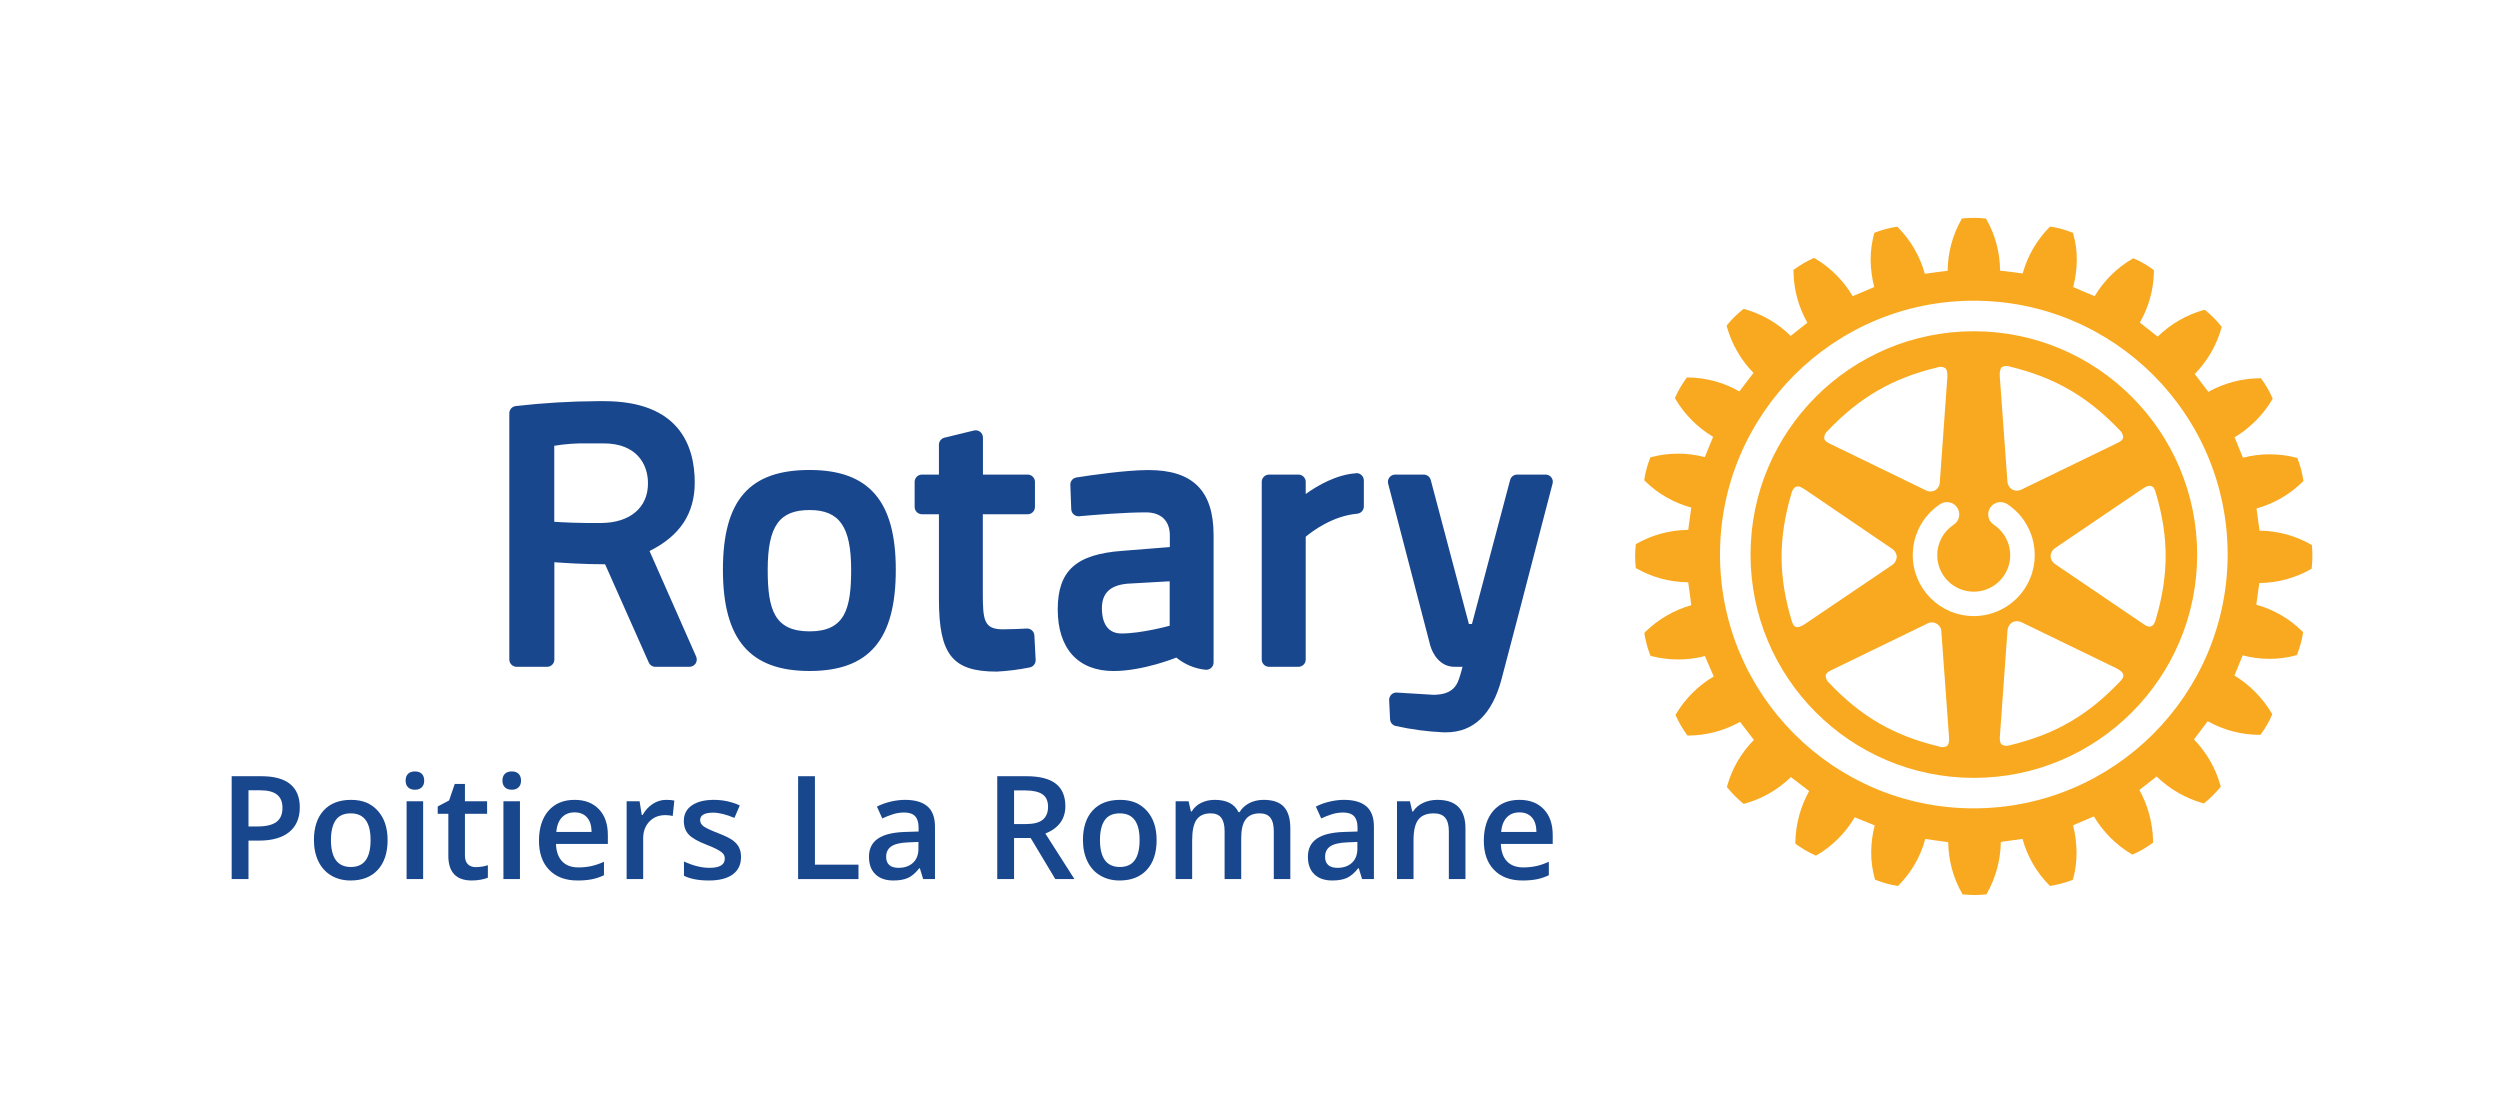
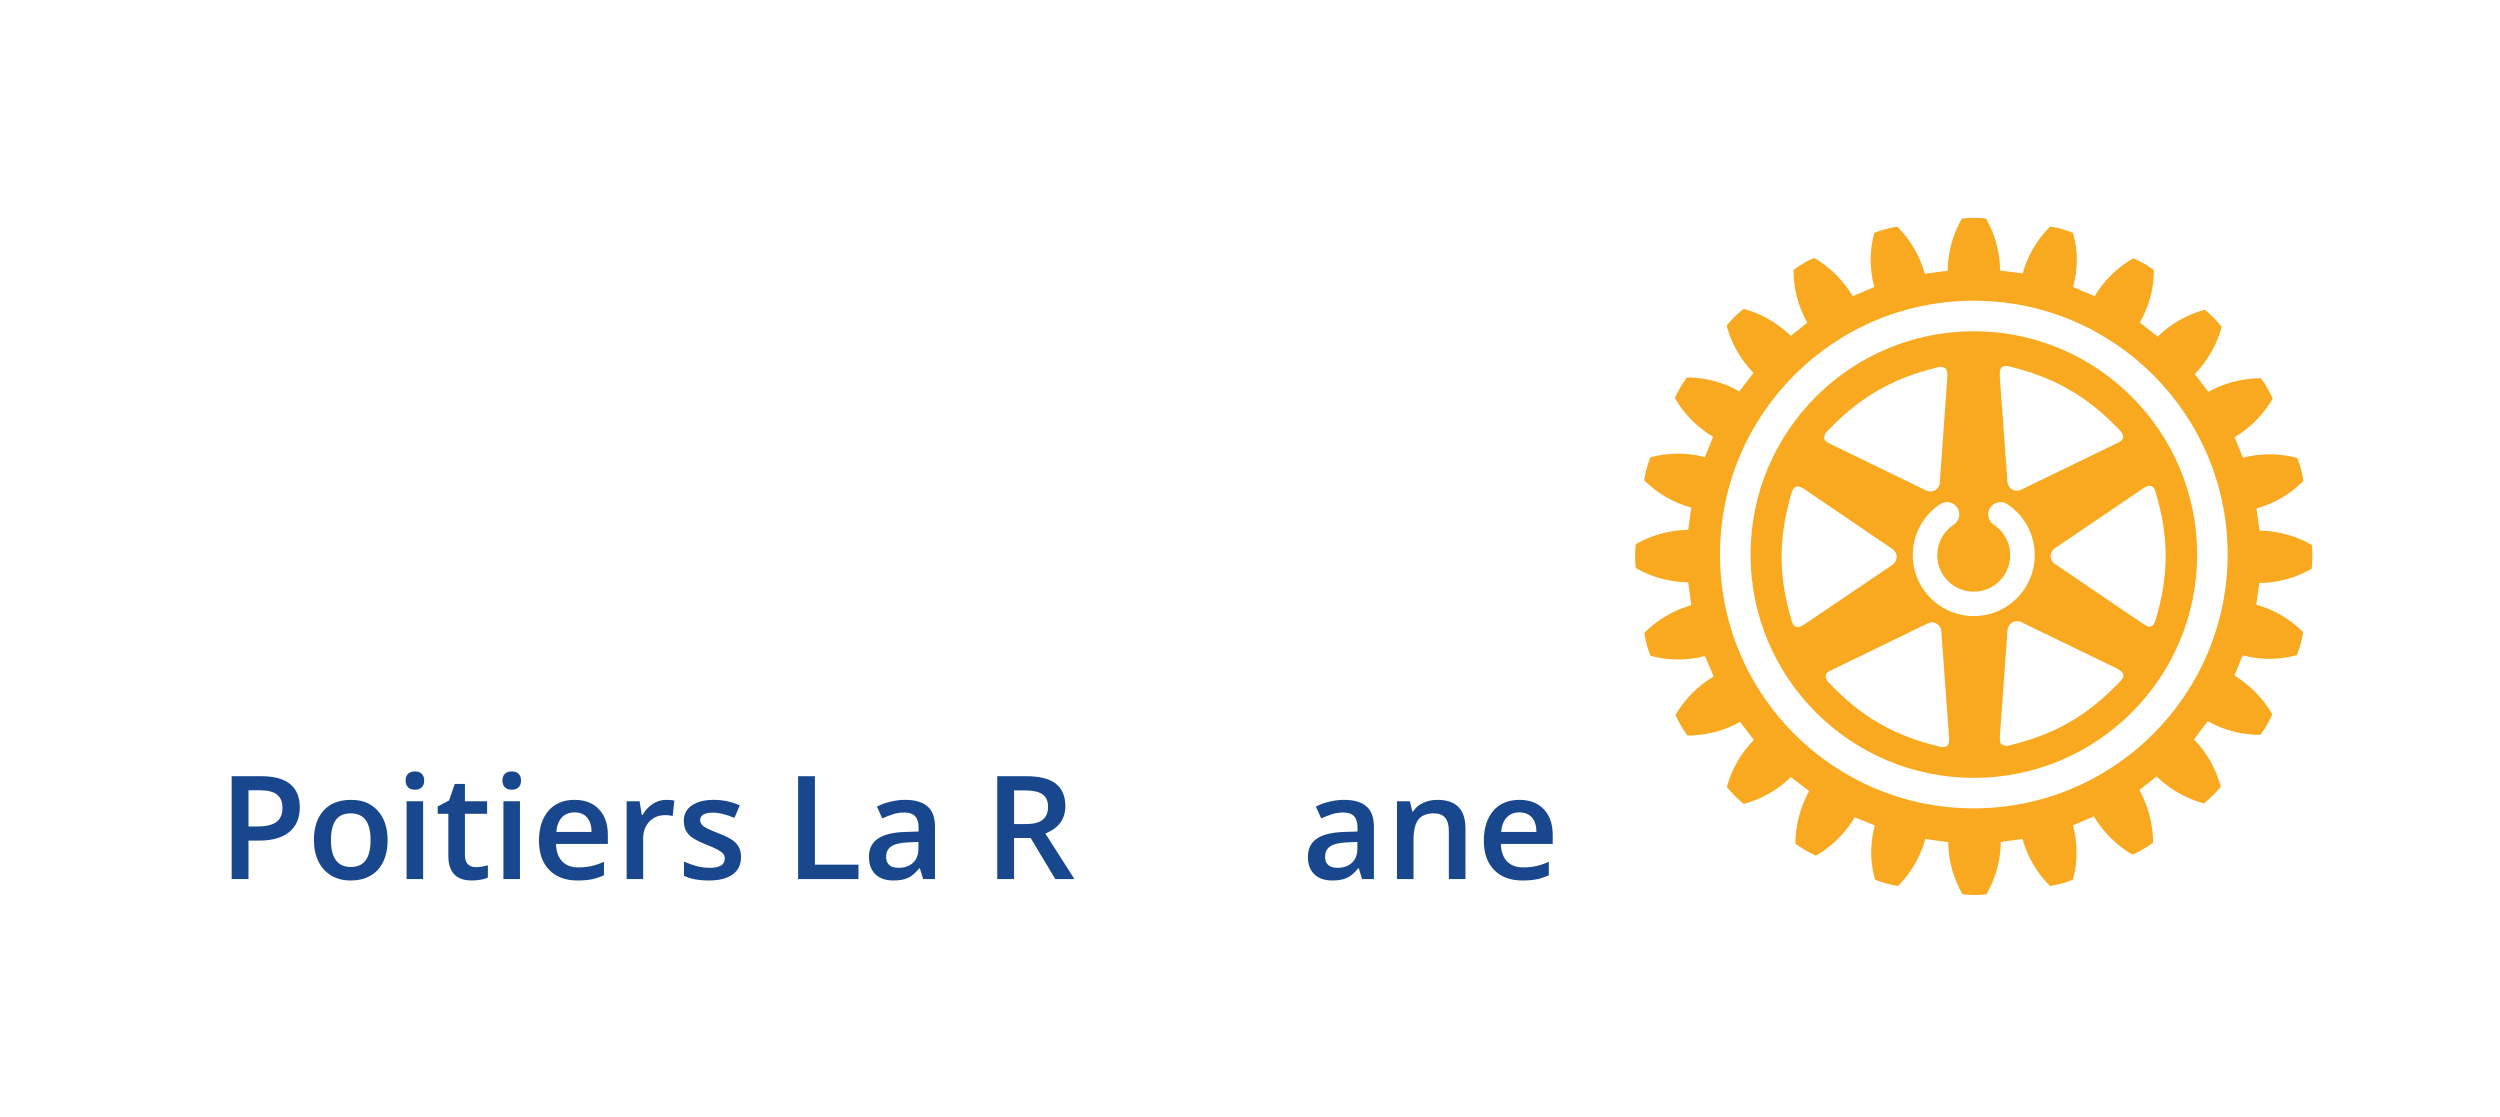
<svg xmlns="http://www.w3.org/2000/svg" id="Calque_1" data-name="Calque 1" viewBox="0 0 5412.63 2417.64">
  <defs>
    <style>
      .cls-1 {
        fill: #f8a91f;
      }

      .cls-1, .cls-2 {
        stroke-width: 0px;
      }

      .cls-2 {
        fill: #19478e;
      }
    </style>
  </defs>
-   <path class="cls-2" d="M2239.49,1376.06l2.76,52.65c.35,7.84-5.07,14.77-12.77,16.32-23.61,4.79-47.55,7.81-71.61,9.02-95.83,0-125.05-36.66-125.05-156.77v-183.89h-36.79c-8.73-.04-15.8-7.13-15.8-15.86v-54.3c.04-8.7,7.1-15.73,15.8-15.73h36.79v-64.56c0-7.26,4.94-13.58,11.98-15.33l63.58-15.47c8.4-2.22,17.01,2.79,19.22,11.19.36,1.35.53,2.74.52,4.14v80.03h96.88c8.67.04,15.69,7.06,15.73,15.73v54.3c0,8.71-7.02,15.79-15.73,15.86h-97.14v170.13c0,58.84,2.11,78.98,43.37,78.98,15.2,0,39.09-.99,51.86-1.71,8.72-.33,16.05,6.47,16.38,15.18,0,.03,0,.06,0,.09h0ZM1939.45,1233.51c0,151.37-57.59,219.23-186.65,219.23s-187.64-67.85-187.64-219.23,57.85-216,187.64-216,186.65,68.58,186.65,216ZM1842.77,1233.51c0-93.06-25.27-129.26-89.97-129.26s-90.69,33.76-90.69,129.26c0,86.61,14.48,133.41,90.96,133.41s89.71-48.9,89.71-133.41ZM3358.8,1033.63c-2.93-3.88-7.51-6.15-12.37-6.12h-61.73c-7.14,0-13.38,4.81-15.2,11.71l-82.66,311.83h-6.58l-82.6-311.83c-1.83-6.93-8.11-11.74-15.27-11.71h-61.6c-8.69-.07-15.79,6.92-15.86,15.6-.01,1.4.16,2.79.52,4.14l91.02,349.74c4.61,17.31,20.6,46.66,52.32,46.66h17.64c-1.51,5.86-3.09,12.11-4.8,17.44l-.86,2.7c-4.94,16.12-12.37,40.48-57.39,40.48l-78.98-4.8c-4.46-.35-8.86,1.26-12.04,4.41-3.23,3.15-4.95,7.54-4.74,12.04l1.97,41.2c.23,7.02,5.14,13.01,11.98,14.61,34.21,7.66,69.03,12.28,104.05,13.82h5c59.23,0,99.71-38.44,120.05-114.12,23.56-88.72,53.11-202.71,74.7-286.03l24.15-92.86,11.85-45.35c1.34-4.67.39-9.7-2.57-13.56ZM1507.24,1421.54c2.06,4.9,1.62,10.49-1.18,15.01-2.96,4.38-7.88,7.03-13.16,7.11h-73.91c-6.26.06-11.95-3.66-14.41-9.41l-94.51-212.58c-46.99,0-87.8-2.83-109.84-4.41v210.61c.04,8.69-6.98,15.76-15.66,15.8-.02,0-.04,0-.07,0h-65.81c-8.76.07-15.92-6.97-15.99-15.73,0-.02,0-.04,0-.07v-533.1c-.01-8.06,6.07-14.82,14.08-15.66,59-6.76,118.32-10.3,177.7-10.6h13.16c162.3,0,196.52,95.89,196.52,176.19,0,67.06-31.99,115.57-97.87,148.28l100.96,228.57ZM1307.23,959.98h-34.82c-24.24-.54-48.48,1.18-72.4,5.13v164.54c18.56,1.32,54.36,3.16,102.34,2.63,62-.59,100.56-33.5,100.56-85.56.2-42.12-25.01-86.74-95.69-86.74ZM2627.47,1158.41v275.89c-.02,8.76-7.13,15.85-15.89,15.83-.58,0-1.17-.03-1.75-.1-23.12-2.41-45.03-11.56-62.98-26.33-.66.33-72,29.09-135.91,29.09-76.81,0-120.9-48.51-120.9-133.27s40.41-119.45,139.33-126.89l103.39-8.23v-25.14c0-31.72-18.95-49.95-51.8-49.95-45.28,0-109.91,5.27-144.27,8.36-4.35.46-8.69-.93-11.98-3.82-3.22-2.86-5.16-6.89-5.4-11.19l-1.97-52.65c-.4-7.98,5.27-14.99,13.16-16.26,30.8-4.87,107.61-16.06,155.52-16.06,96.42-.2,141.44,44.69,141.44,140.71h0ZM2440.62,1263.72c-37.32,3.55-54.96,20.6-54.96,53.44,0,20.27,5.46,54.36,42.45,54.36,43.96,0,103.59-16.65,104.32-16.78v-96.22l-91.81,5.2ZM2936.01,1024.68c-41.92,2.5-83.32,26.33-109.05,44.82v-26.26c0-8.69-7.04-15.73-15.73-15.73-.04,0-.09,0-.13,0h-63.45c-8.72-.07-15.85,6.94-15.93,15.66,0,.02,0,.04,0,.07v384.62c0,8.72,7.07,15.8,15.79,15.8.04,0,.09,0,.13,0h63.45c8.72.04,15.82-7.01,15.86-15.73,0-.02,0-.04,0-.07v-265.82c14.28-11.98,58.64-45.21,111.49-49.82,8.14-.78,14.35-7.62,14.35-15.8v-56.34c-.06-8.76-7.21-15.81-15.97-15.76-.27,0-.54.01-.82.03v.33Z" />
  <path class="cls-1" d="M5005.48,1182.17v-2.04l-1.58-.92c-34.1-19.49-72.61-29.93-111.88-30.34-.79-5.27-5.79-42.65-6.58-47.98,37.88-10.49,72.42-30.55,100.3-58.25l1.38-1.25-.39-2.04c-2.37-15.76-6.48-31.21-12.24-46.07l-.79-1.84-1.91-.46c-37.93-9.88-77.77-9.88-115.7,0-1.84-4.94-16.06-39.49-18.1-44.23,33.52-20.1,61.51-48.21,81.48-81.81l.92-1.51-.46-1.78c-6.5-14.47-14.44-28.25-23.69-41.13l-1.12-1.58h-2.11c-39.17.26-77.65,10.37-111.88,29.42-3.16-4.34-26.33-34.42-29.42-38.63,27.46-27.96,47.39-62.42,57.92-100.17l.53-1.97-1.38-1.51c-9.91-12.54-21.19-23.93-33.63-33.96l-1.45-1.12h-2.04c-37.71,10.55-72.16,30.42-100.17,57.79-4.34-3.36-34.35-26.85-38.7-30.41,19.13-33.03,29.61-70.36,30.47-108.53v-4.87l-1.51-1.18c-12.77-9.62-26.67-17.65-41.4-23.89l-1.71-.66-1.65.86c-33.77,19.64-61.99,47.54-82,81.08-5.13-1.97-41.66-17.31-46.46-19.74,5-19.11,7.63-38.76,7.83-58.51.19-19.28-2.44-38.48-7.83-57l-.46-1.84-1.91-.72c-14.68-5.89-29.98-10.09-45.61-12.5l-2.17-.33-1.25,1.32c-27.5,27.94-47.45,62.41-57.98,100.17-5.4-.92-43.17-5.59-48.9-6.19-.24-39.25-10.58-77.78-30.01-111.88l-.92-.99h-1.97c-15.83-1.78-31.82-1.78-47.65,0h-2.11l-.92,1.78c-19.28,34.02-29.59,72.39-29.95,111.49-5.46.72-43.83,5.4-49.36,6.58-10.48-37.84-30.43-72.39-57.98-100.37l-1.45-1.45h-2.11c-15.64,2.45-30.97,6.56-45.74,12.24l-1.84.79-.72,1.84c-5.07,18.8-7.62,38.18-7.57,57.65.36,19.54,2.99,38.98,7.83,57.92-4.8,2.04-41.66,17.9-46.6,19.74-19.98-33.63-48.06-61.73-81.68-81.74l-1.71-1.05-2.04.72c-14.45,6.6-28.21,14.62-41.07,23.96l-1.71,1.05v5.27c.75,38.35,11.07,75.9,30.01,109.25-4.15,3.42-31.85,25.14-36.07,28.5-27.99-27.49-62.47-47.45-100.24-58.05l-1.84-.39-1.38,1.32c-12.61,9.8-24.03,21.04-34.03,33.5l-1.25,1.58.46,1.91c10.52,37.76,30.37,72.28,57.72,100.37-3.03,4.21-27.18,35.67-30.54,40.02-34.09-19.5-72.62-29.9-111.88-30.21h-1.84l-1.18,1.65c-9.41,12.87-17.41,26.7-23.89,41.27l-.79,1.71.99,1.84c19.96,33.76,48.06,61.98,81.74,82.07-1.84,4.87-15.86,38.96-17.97,43.9-37.99-9.98-77.91-9.98-115.9,0l-1.91.46-.66,1.71c-5.88,14.84-10.08,30.29-12.5,46.07v1.97l1.38,1.58c27.92,27.45,62.44,47.24,100.24,57.46-.79,5.4-5.73,43.17-6.58,48.31-39.23.36-77.73,10.69-111.88,30.01l-1.78.99v1.97c-1.75,15.86-1.75,31.86,0,47.72v1.91l1.78.92c34.11,19.4,72.64,29.71,111.88,29.95.79,5.46,6.12,44.23,6.58,49.56-37.7,10.76-72.1,30.81-100.04,58.31l-1.38,1.65v1.78c2.54,15.75,6.71,31.19,12.44,46.07l.79,1.71,1.78.66c38.03,9.85,77.94,9.85,115.97,0,1.97,4.87,16.98,39.49,19.09,44.16-33.67,19.88-61.78,47.92-81.74,81.54l-.86,1.78.66,1.84c6.52,14.54,14.55,28.35,23.96,41.2l1.18,1.58h1.84c39.2-.22,77.71-10.41,111.88-29.62,3.29,4.08,26.92,34.88,30.01,39.09-27.53,27.86-47.47,62.3-57.92,100.04l-.46,1.84,1.18,1.58c10.07,12.33,21.31,23.66,33.57,33.83l1.58,1.38,1.91-.66c37.77-10.39,72.29-30.2,100.3-57.59,4.34,3.42,34.95,26.92,39.49,30.27-18.73,33.67-28.96,71.39-29.81,109.91v4.01l1.78,1.38c12.86,9.26,26.59,17.24,41,23.82l1.78.66,1.91-.92c33.84-19.97,62.06-48.21,82-82.07l43.31,17.57c-4.93,18.91-7.5,38.37-7.63,57.92-.12,19.49,2.52,38.9,7.83,57.65l.39,1.91,1.97.72c14.86,5.87,30.3,10.12,46.07,12.7h2.11l1.38-1.58c27.5-27.79,47.28-62.27,57.39-100.04,5.53.92,44.23,6.58,49.62,6.98.4,39.11,10.8,77.47,30.21,111.42l.79,1.71h2.17c15.81,1.78,31.77,1.78,47.58,0h1.91l.99-1.71c19.28-34.18,29.69-72.65,30.27-111.88,5.4-.72,41.59-5.79,46.99-6.58,10.29,37.87,30.22,72.43,57.85,100.3l1.45,1.32h1.78c15.72-2.59,31.15-6.71,46.07-12.31l1.71-.86.59-1.78c5.15-18.78,7.68-38.18,7.5-57.65-.14-19.73-2.66-39.38-7.5-58.51,5-1.91,40.08-17.11,45.02-19.28,20.02,33.66,48.11,61.8,81.74,81.87l1.58.79,1.91-.72c14.68-6.38,28.57-14.44,41.4-24.02l1.51-.92v-5.33c-1.02-38.11-11.18-75.42-29.62-108.79,4.21-3.29,32.91-25.8,37.32-29.16,28.2,27.3,62.73,47.17,100.5,57.85l1.84.53,1.45-1.32c12.37-10.05,23.72-21.3,33.89-33.57l1.32-1.71-.66-1.71c-10.35-37.78-30.12-72.32-57.46-100.37,3.22-4.28,26.33-35.01,29.75-39.49,34.15,19.26,72.68,29.44,111.88,29.55h1.97l1.18-1.45c9.68-12.76,17.71-26.69,23.89-41.46l.79-1.65-.92-1.78c-19.9-33.56-47.69-61.75-80.95-82.14,1.97-4.87,15.86-38.76,17.9-43.64,37.84,10.11,77.67,10.11,115.5,0l1.71-.59.79-1.71c5.8-14.87,10.02-30.31,12.57-46.07v-1.97l-1.45-1.51c-27.74-27.48-62.07-47.38-99.71-57.79.86-5.27,5.99-41.59,6.58-46.93,39.25-.35,77.77-10.73,111.88-30.14l1.58-1.05v-2.04c.95-7.9,1.39-15.86,1.32-23.82.2-7.69-.08-15.38-.86-23.04h0ZM4273.56,1750.15c-303.51.07-549.61-245.91-549.68-549.42-.07-303.51,245.91-549.61,549.42-549.68,303.51-.07,549.61,245.91,549.68,549.42v.13c-.33,303.32-246.1,549.15-549.42,549.55Z" />
  <path class="cls-1" d="M4273.56,717.19c-267.01-.04-483.5,216.39-483.54,483.41-.04,267.01,216.39,483.5,483.41,483.54,267.01.04,483.5-216.39,483.54-483.41v-.13c-.25-266.87-216.53-483.15-483.41-483.41h0ZM4334.17,794.92c5.13-3.03,11.38-3.51,16.91-1.32,97.14,23.5,168.42,64.5,238.05,137.68,4.24,3.69,6.96,8.83,7.63,14.41v1.71c-1.45,6.58-8.88,10.2-15.53,13.16l-203.37,98.72c-6.57,3.86-14.66,4.03-21.39.46-6.43-4.11-10.35-11.19-10.4-18.82l-16.39-225.28c-.66-10.79.79-17.44,4.48-20.73ZM3956.59,933.13c69.57-73.05,140.78-114.32,237.92-137.62,5.47-2.23,11.68-1.71,16.72,1.38,4.15,3.16,5.53,9.81,4.8,20.6l-16.12,225.15c.14,7.63-3.73,14.78-10.2,18.82-6.73,3.57-14.82,3.4-21.39-.46l-203.24-98.72c-6.58-3.29-14.41-6.58-15.73-13.16-.12-6.23,2.62-12.17,7.44-16.12l-.2.13ZM3908.35,1350.66c-8.82,6.05-15.33,8.23-20.34,6.58-5-1.65-7.37-8.03-9.15-14.02-28.76-95.96-28.76-178.23-.33-274.97,2.44-8.29,5.92-13.16,10.33-14.48,6.58-2.37,13.16,2.44,19.74,6.58l186.78,127.09c6.6,3.8,10.81,10.69,11.19,18.3-.52,7.47-4.58,14.25-10.93,18.23l-187.31,126.69ZM4215.05,1615.23c-5.18,2.94-11.44,3.28-16.91.92-97.08-23.17-168.49-64.23-237.92-137.49-4.19-3.55-6.87-8.56-7.5-14.02-.09-.68-.09-1.36,0-2.04.92-6.58,8.75-10.14,15.33-13.16l203.37-98.72c9.68-6.11,22.48-3.22,28.6,6.46,2.23,3.53,3.34,7.66,3.19,11.84l16.45,225.74c1.05,10.46-.53,17.05-4.41,20.47h-.2ZM4272.96,1333.81c-72.95-.2-131.92-59.51-131.72-132.46.12-44.25,22.39-85.49,59.32-109.87,12.29-8.12,28.83-4.75,36.95,7.54,8.12,12.29,4.75,28.83-7.54,36.95h0c-36.49,23.9-46.69,72.85-22.79,109.34,23.9,36.49,72.85,46.69,109.34,22.79,36.49-23.9,46.69-72.85,22.79-109.34-5.95-9.08-13.71-16.84-22.79-22.79-12.29-8.12-15.66-24.67-7.54-36.95,8.12-12.29,24.67-15.66,36.95-7.54,60.92,40.13,77.77,122.05,37.64,182.97-24.38,37.02-65.71,59.33-110.03,59.42l-.59-.07ZM4589.4,1476.04c-69.3,72.92-140.25,113.99-237.92,137.42-5.75,2.26-12.23,1.7-17.51-1.51-5.13-4.28-4.48-13.16-3.95-20.27l16.19-225.41c.27-7.71,4.24-14.81,10.66-19.09,6.76-3.2,14.65-2.96,21.19.66l203.43,98.72c9.54,4.67,14.61,9.28,15.6,14.35.99,5.07-2.96,10.33-7.5,15.01l-.2.13ZM4657.98,1052.59c5.46,1.84,7.63,7.9,9.28,13.89,28.63,96.02,28.63,178.23,0,275.04-2.3,8.29-5.66,13.16-10.07,14.68-6.58,1.97-13.16-2.63-19.22-6.98l-187.04-126.89c-6.64-3.82-10.92-10.72-11.39-18.36.51-7.63,4.78-14.51,11.39-18.36l187.04-126.82c8.62-6.19,15.27-8.1,20.21-6.32l-.2.13Z" />
  <g>
    <path class="cls-2" d="M649.06,1747.88c0,23.26-7.62,41.08-22.85,53.47-15.23,12.39-36.92,18.59-65.05,18.59h-23.16v83.33h-36.41v-222.73h64.14c27.83,0,48.67,5.69,62.54,17.06,13.86,11.38,20.79,28.13,20.79,50.27ZM538,1789.32h19.35c18.69,0,32.4-3.25,41.13-9.75,8.73-6.5,13.1-16.66,13.1-30.47,0-12.8-3.91-22.34-11.73-28.64-7.82-6.3-20.01-9.45-36.56-9.45h-25.29v78.3Z" />
    <path class="cls-2" d="M839.18,1818.72c0,27.52-7.06,49-21.18,64.44-14.12,15.44-33.77,23.16-58.96,23.16-15.74,0-29.66-3.55-41.74-10.66-12.09-7.11-21.38-17.31-27.88-30.62-6.5-13.3-9.75-28.74-9.75-46.31,0-27.32,7.01-48.65,21.02-63.98,14.02-15.33,33.77-23,59.26-23s43.67,7.85,57.89,23.54c14.22,15.69,21.33,36.84,21.33,63.45ZM716.54,1818.72c0,38.9,14.37,58.35,43.11,58.35s42.66-19.45,42.66-58.35-14.32-57.74-42.96-57.74c-15.03,0-25.92,4.98-32.68,14.93-6.75,9.96-10.13,24.22-10.13,42.81Z" />
    <path class="cls-2" d="M878.18,1690.14c0-6.4,1.75-11.32,5.26-14.78,3.5-3.45,8.5-5.18,15.01-5.18s11.2,1.73,14.7,5.18c3.5,3.45,5.26,8.38,5.26,14.78s-1.75,10.89-5.26,14.4-8.41,5.26-14.7,5.26-11.5-1.75-15.01-5.26-5.26-8.3-5.26-14.4ZM916.11,1903.27h-35.8v-168.49h35.8v168.49Z" />
    <path class="cls-2" d="M1030.07,1877.37c8.73,0,17.47-1.37,26.2-4.11v26.96c-3.96,1.73-9.06,3.17-15.31,4.34-6.25,1.17-12.72,1.75-19.42,1.75-33.92,0-50.88-17.87-50.88-53.62v-90.8h-23v-15.84l24.68-13.1,12.19-35.65h22.09v37.48h47.99v27.12h-47.99v90.19c0,8.63,2.16,15.01,6.47,19.12,4.32,4.11,9.98,6.17,16.99,6.17Z" />
    <path class="cls-2" d="M1087.81,1690.14c0-6.4,1.75-11.32,5.26-14.78,3.5-3.45,8.5-5.18,15.01-5.18s11.2,1.73,14.7,5.18c3.5,3.45,5.26,8.38,5.26,14.78s-1.75,10.89-5.26,14.4-8.41,5.26-14.7,5.26-11.5-1.75-15.01-5.26-5.26-8.3-5.26-14.4ZM1125.74,1903.27h-35.8v-168.49h35.8v168.49Z" />
    <path class="cls-2" d="M1250.51,1906.32c-26.2,0-46.69-7.64-61.47-22.93-14.78-15.28-22.17-36.33-22.17-63.15s6.86-49.15,20.57-64.9c13.71-15.74,32.55-23.61,56.52-23.61,22.24,0,39.81,6.76,52.71,20.26,12.9,13.51,19.35,32.09,19.35,55.76v19.35h-112.28c.51,16.35,4.92,28.92,13.25,37.71,8.33,8.79,20.06,13.18,35.19,13.18,9.95,0,19.22-.94,27.8-2.82,8.58-1.88,17.8-5,27.65-9.37v29.1c-8.74,4.17-17.57,7.11-26.51,8.84-8.94,1.73-19.15,2.59-30.62,2.59ZM1243.96,1758.85c-11.38,0-20.49,3.61-27.35,10.82-6.86,7.21-10.94,17.72-12.26,31.54h76.48c-.2-13.91-3.56-24.45-10.05-31.61-6.5-7.16-15.44-10.74-26.81-10.74Z" />
    <path class="cls-2" d="M1442.16,1731.73c7.21,0,13.15.51,17.82,1.52l-3.5,33.36c-5.08-1.22-10.36-1.83-15.84-1.83-14.32,0-25.92,4.67-34.81,14.02-8.89,9.35-13.33,21.48-13.33,36.41v88.05h-35.8v-168.49h28.03l4.72,29.71h1.83c5.58-10.05,12.87-18.03,21.86-23.92,8.99-5.89,18.66-8.84,29.02-8.84Z" />
    <path class="cls-2" d="M1604.4,1855.28c0,16.45-5.99,29.07-17.98,37.86-11.99,8.79-29.15,13.18-51.49,13.18s-40.47-3.4-54.08-10.21v-30.93c19.8,9.14,38.24,13.71,55.3,13.71,22.04,0,33.06-6.65,33.06-19.96,0-4.27-1.22-7.82-3.66-10.66-2.44-2.84-6.45-5.79-12.04-8.84-5.59-3.05-13.36-6.5-23.31-10.36-19.4-7.51-32.53-15.03-39.38-22.55-6.86-7.51-10.28-17.26-10.28-29.25,0-14.42,5.81-25.62,17.44-33.59,11.63-7.97,27.45-11.96,47.46-11.96s38.54,4.01,56.21,12.04l-11.58,26.96c-18.18-7.51-33.47-11.27-45.86-11.27-18.89,0-28.34,5.38-28.34,16.15,0,5.28,2.46,9.75,7.39,13.41,4.92,3.66,15.67,8.68,32.22,15.08,13.91,5.38,24.02,10.31,30.32,14.78,6.3,4.47,10.97,9.62,14.02,15.46,3.05,5.84,4.57,12.82,4.57,20.95Z" />
    <path class="cls-2" d="M1727.95,1903.27v-222.73h36.41v191.5h94.3v31.23h-130.71Z" />
    <path class="cls-2" d="M1998.67,1903.27l-7.16-23.46h-1.22c-8.13,10.26-16.3,17.24-24.53,20.95s-18.79,5.56-31.69,5.56c-16.56,0-29.48-4.47-38.77-13.41-9.29-8.94-13.94-21.58-13.94-37.93,0-17.37,6.45-30.47,19.35-39.3,12.9-8.84,32.55-13.66,58.96-14.47l29.1-.91v-8.99c0-10.76-2.51-18.81-7.54-24.15s-12.82-8-23.38-8c-8.63,0-16.91,1.27-24.83,3.81-7.92,2.54-15.54,5.54-22.85,8.99l-11.58-25.59c9.14-4.77,19.14-8.4,30.01-10.89,10.87-2.49,21.12-3.73,30.77-3.73,21.43,0,37.6,4.67,48.52,14.02,10.92,9.35,16.38,24.02,16.38,44.03v113.5h-25.59ZM1945.35,1878.9c13,0,23.43-3.63,31.31-10.89,7.87-7.26,11.81-17.44,11.81-30.54v-14.62l-21.63.91c-16.86.61-29.12,3.43-36.79,8.46-7.67,5.03-11.5,12.72-11.5,23.08,0,7.52,2.23,13.33,6.7,17.44,4.47,4.11,11.17,6.17,20.11,6.17Z" />
    <path class="cls-2" d="M2195.5,1814.3v88.97h-36.41v-222.73h62.92c28.74,0,50.02,5.38,63.83,16.15,13.81,10.77,20.72,27.02,20.72,48.75,0,27.73-14.42,47.48-43.27,59.26l62.92,98.57h-41.44l-53.32-88.97h-35.95ZM2195.5,1784.14h25.29c16.96,0,29.25-3.15,36.87-9.45,7.62-6.3,11.43-15.64,11.43-28.03s-4.11-21.63-12.34-27.12-20.62-8.23-37.17-8.23h-24.07v72.82Z" />
-     <path class="cls-2" d="M2504.15,1818.72c0,27.52-7.06,49-21.18,64.44-14.12,15.44-33.77,23.16-58.96,23.16-15.74,0-29.66-3.55-41.74-10.66-12.09-7.11-21.38-17.31-27.88-30.62-6.5-13.3-9.75-28.74-9.75-46.31,0-27.32,7.01-48.65,21.02-63.98,14.02-15.33,33.77-23,59.26-23s43.67,7.85,57.89,23.54c14.22,15.69,21.33,36.84,21.33,63.45ZM2381.51,1818.72c0,38.9,14.37,58.35,43.11,58.35s42.66-19.45,42.66-58.35-14.32-57.74-42.96-57.74c-15.03,0-25.92,4.98-32.68,14.93-6.75,9.96-10.13,24.22-10.13,42.81Z" />
-     <path class="cls-2" d="M2687.26,1903.27h-35.95v-103.9c0-12.9-2.44-22.52-7.31-28.87-4.88-6.35-12.49-9.52-22.85-9.52-13.81,0-23.94,4.49-30.39,13.48-6.45,8.99-9.67,23.94-9.67,44.87v83.94h-35.8v-168.49h28.03l5.03,22.09h1.83c4.67-8.02,11.45-14.22,20.34-18.59,8.89-4.37,18.66-6.55,29.33-6.55,25.9,0,43.06,8.84,51.49,26.51h2.44c4.97-8.33,11.98-14.83,21.02-19.5,9.04-4.67,19.4-7.01,31.08-7.01,20.11,0,34.76,5.08,43.95,15.23,9.19,10.16,13.79,25.65,13.79,46.46v109.84h-35.8v-103.9c0-12.9-2.46-22.52-7.39-28.87-4.93-6.35-12.57-9.52-22.93-9.52-13.92,0-24.1,4.34-30.54,13.03-6.45,8.68-9.67,22.01-9.67,39.99v89.27Z" />
    <path class="cls-2" d="M2948.99,1903.27l-7.16-23.46h-1.22c-8.13,10.26-16.3,17.24-24.53,20.95s-18.79,5.56-31.69,5.56c-16.56,0-29.48-4.47-38.77-13.41-9.29-8.94-13.94-21.58-13.94-37.93,0-17.37,6.45-30.47,19.35-39.3,12.9-8.84,32.55-13.66,58.96-14.47l29.1-.91v-8.99c0-10.76-2.51-18.81-7.54-24.15s-12.82-8-23.38-8c-8.63,0-16.91,1.27-24.83,3.81-7.92,2.54-15.54,5.54-22.85,8.99l-11.58-25.59c9.14-4.77,19.14-8.4,30.01-10.89,10.87-2.49,21.12-3.73,30.77-3.73,21.43,0,37.6,4.67,48.52,14.02,10.92,9.35,16.38,24.02,16.38,44.03v113.5h-25.59ZM2895.67,1878.9c13,0,23.43-3.63,31.31-10.89,7.87-7.26,11.81-17.44,11.81-30.54v-14.62l-21.63.91c-16.86.61-29.12,3.43-36.79,8.46-7.67,5.03-11.5,12.72-11.5,23.08,0,7.52,2.23,13.33,6.7,17.44,4.47,4.11,11.17,6.17,20.11,6.17Z" />
    <path class="cls-2" d="M3172.78,1903.27h-35.95v-103.59c0-13-2.62-22.7-7.85-29.1-5.23-6.4-13.54-9.6-24.91-9.6-15.13,0-26.2,4.47-33.21,13.41-7.01,8.94-10.51,23.92-10.51,44.94v83.94h-35.8v-168.49h28.03l5.03,22.09h1.83c5.08-8.02,12.29-14.22,21.63-18.59,9.34-4.37,19.7-6.55,31.08-6.55,40.42,0,60.63,20.57,60.63,61.7v109.84Z" />
    <path class="cls-2" d="M3296.18,1906.32c-26.2,0-46.69-7.64-61.47-22.93-14.78-15.28-22.17-36.33-22.17-63.15s6.86-49.15,20.57-64.9c13.71-15.74,32.55-23.61,56.52-23.61,22.24,0,39.81,6.76,52.71,20.26,12.9,13.51,19.35,32.09,19.35,55.76v19.35h-112.28c.51,16.35,4.92,28.92,13.25,37.71,8.33,8.79,20.06,13.18,35.19,13.18,9.95,0,19.22-.94,27.8-2.82,8.58-1.88,17.8-5,27.65-9.37v29.1c-8.74,4.17-17.57,7.11-26.51,8.84-8.94,1.73-19.15,2.59-30.62,2.59ZM3289.63,1758.85c-11.38,0-20.49,3.61-27.35,10.82-6.86,7.21-10.95,17.72-12.26,31.54h76.48c-.21-13.91-3.56-24.45-10.05-31.61-6.5-7.16-15.44-10.74-26.81-10.74Z" />
  </g>
</svg>